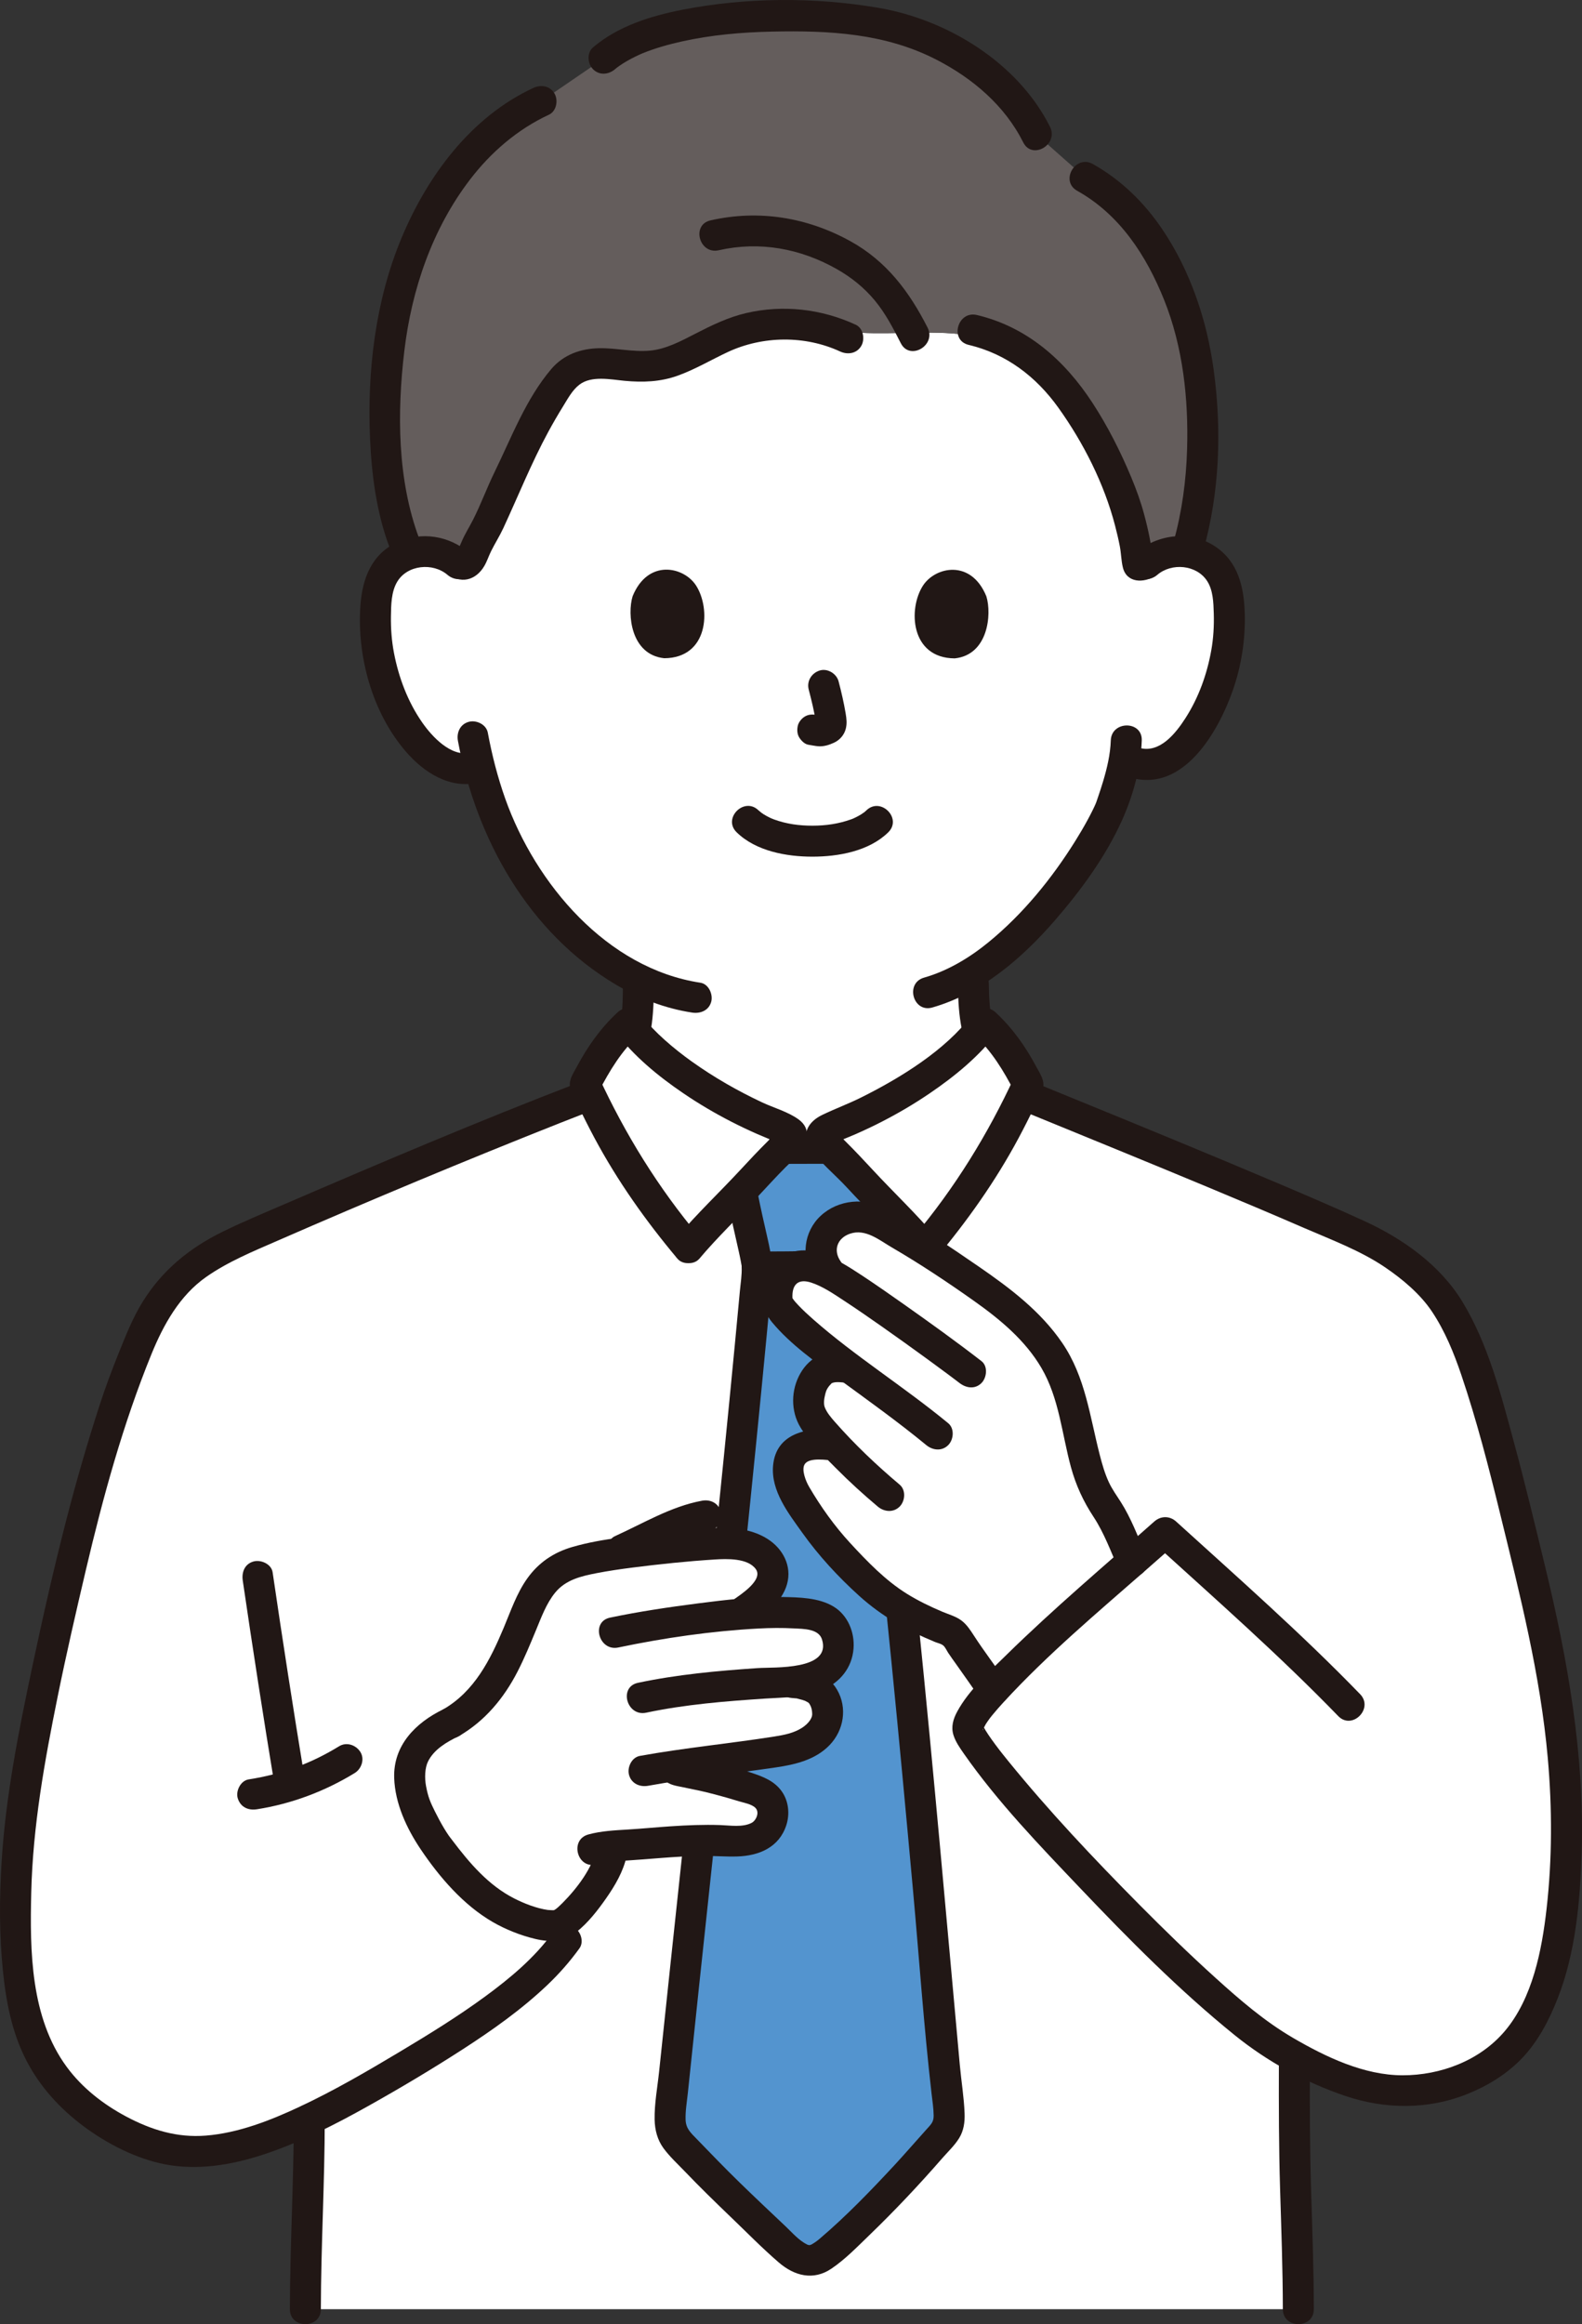
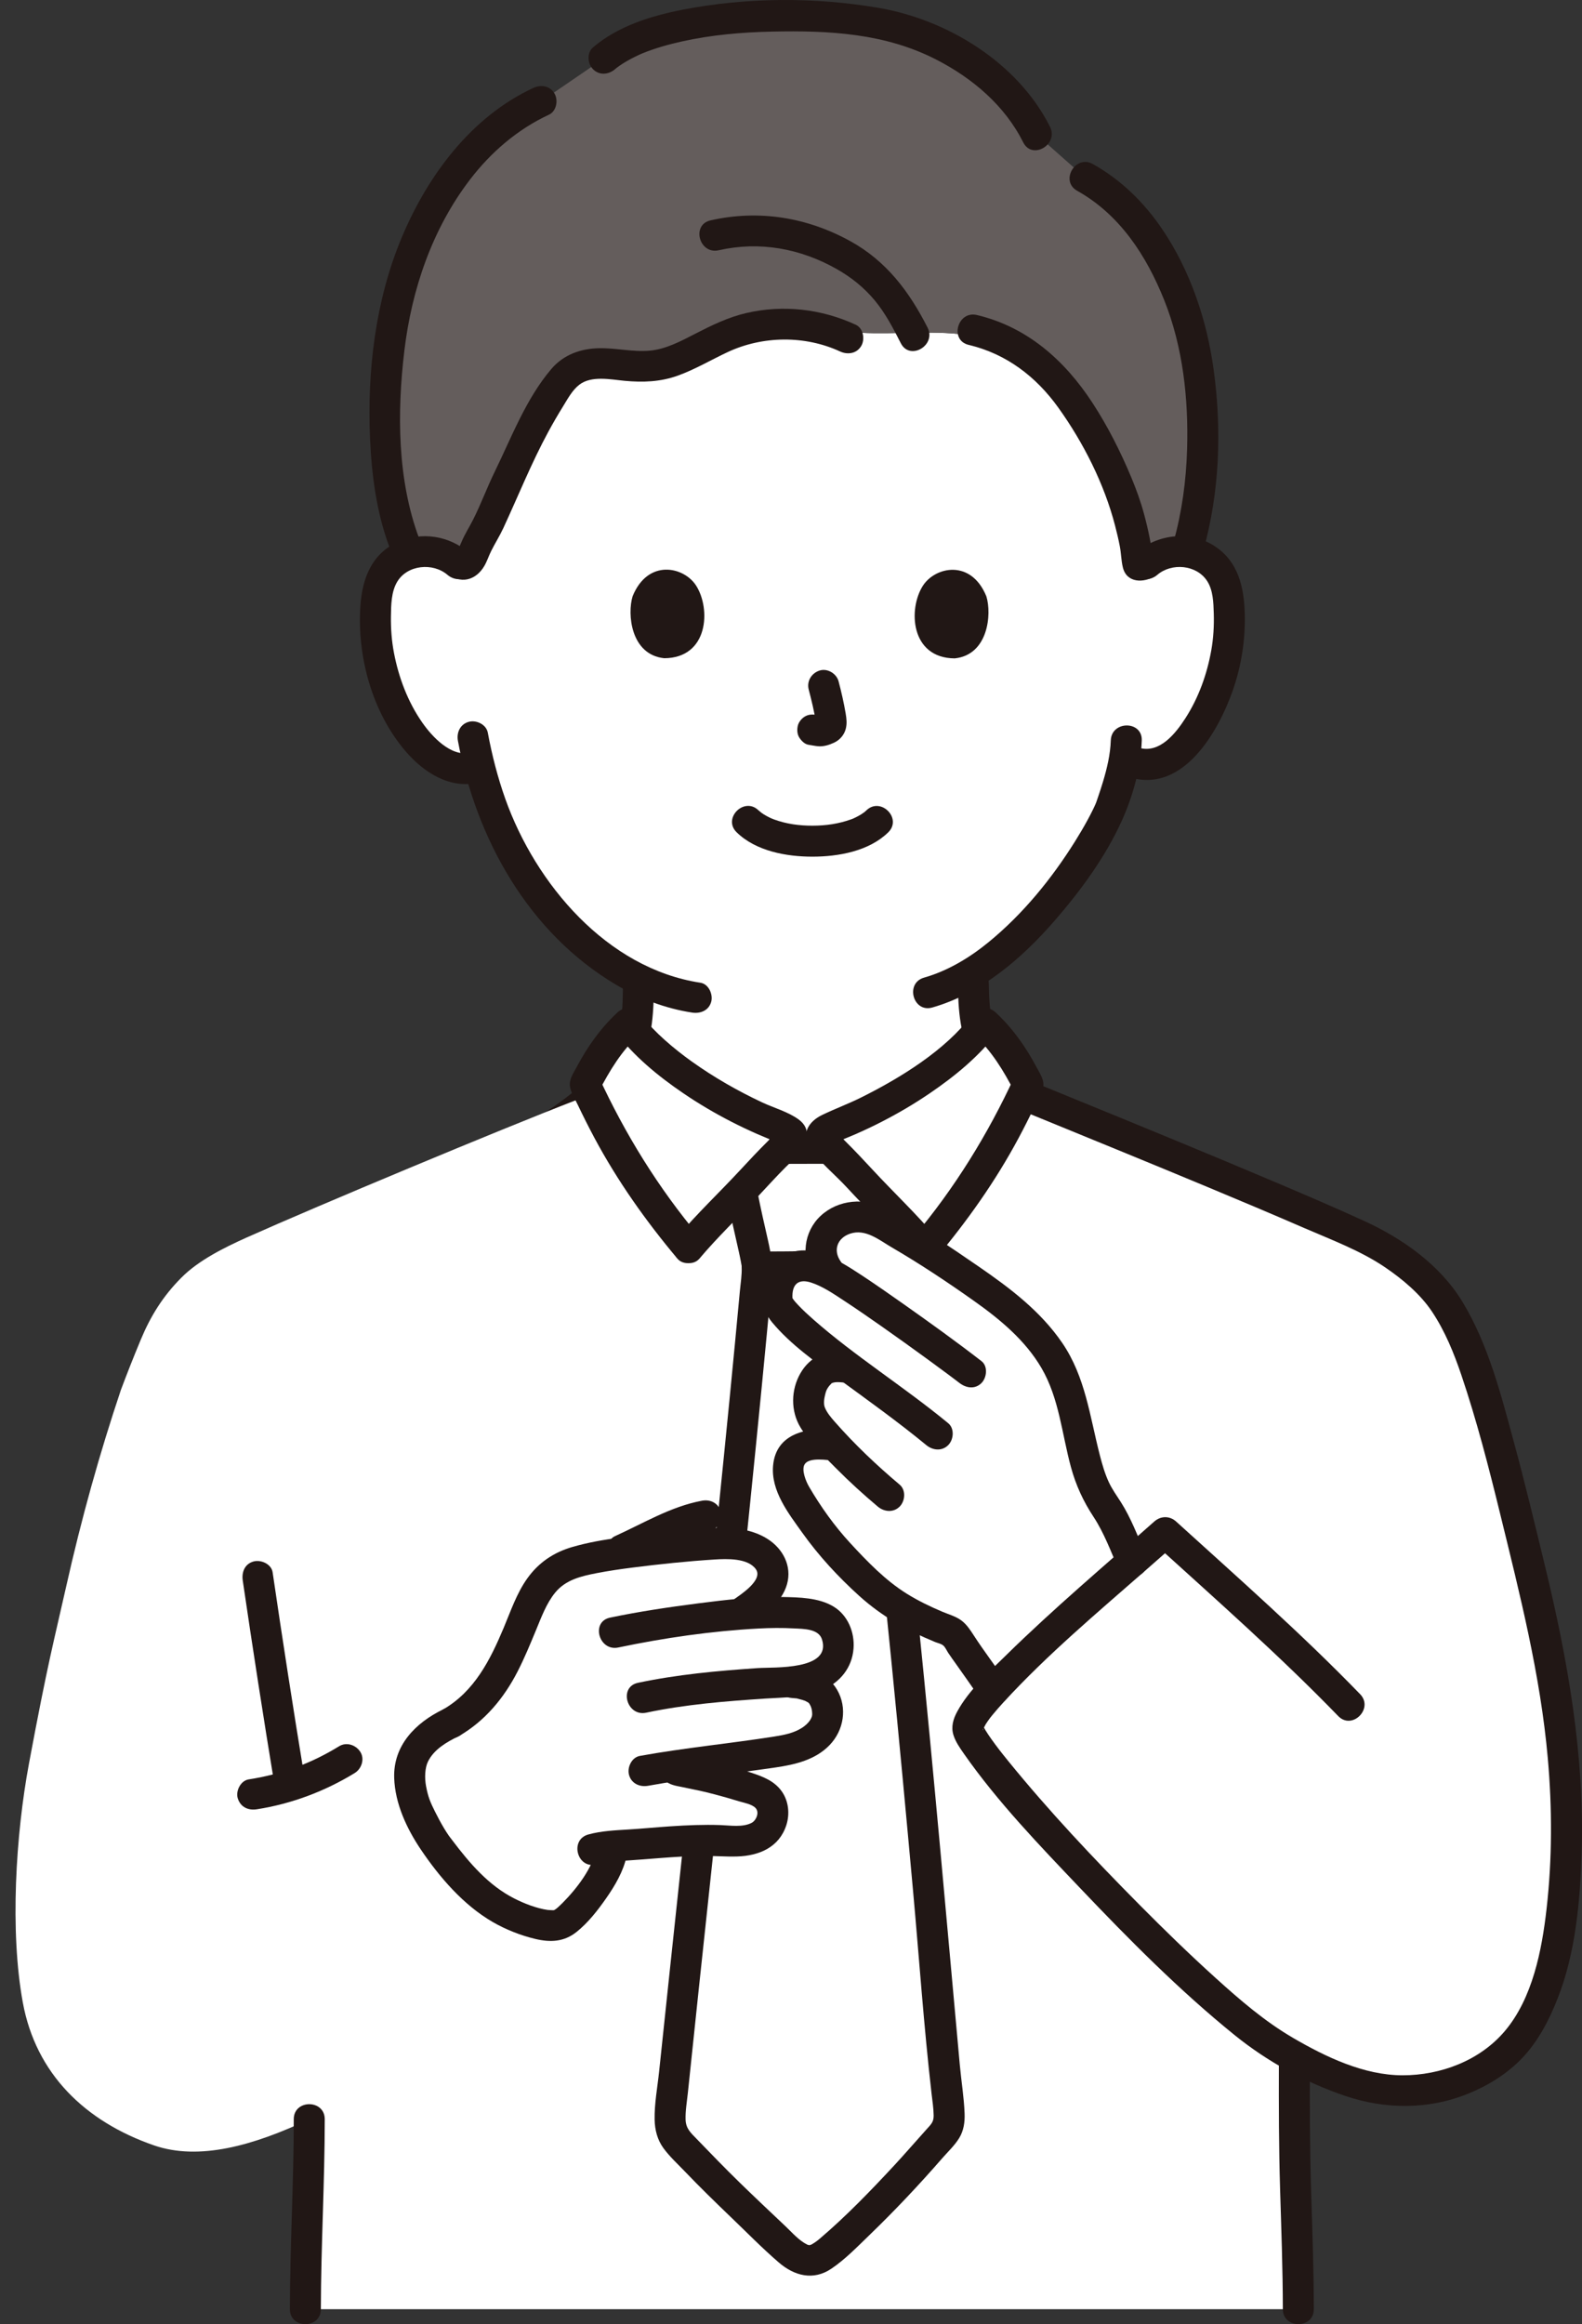
<svg xmlns="http://www.w3.org/2000/svg" id="b" width="245.129" height="360.071" viewBox="0 0 245.129 360.071">
  <rect x="0" y="0" width="245.129" height="360.071" fill="#333333" stroke="none" />
  <defs>
    <style>.h{fill:#211715;}.i{fill:#fff;}.j{fill:#5394cf;}.k{fill:#645d5c;}</style>
  </defs>
  <g id="c">
    <g id="d">
      <path class="i" d="M169.237,175.692c-.95-.416-14.751-8.375-17.305-14.701-1.189-2.945-1.38-6.658-1.394-10.224,11.299-6.92,19.992-21.441,21.652-25.878.426-1.274,1.529-4.269,2.049-7.402,3.508,1.778,5.633.972,7.748-.715,2.279-1.842,3.917-4.262,5.174-6.791,2.582-5.19,3.704-10.993,3.21-16.688-.135-1.445-.37-2.926-1.1-4.226-1.033-1.854-3.087-3.215-5.343-3.552-2.256-.337-4.669.373-6.297,1.842l.137-.187c-1.004.681-1.43.529-1.469.103-.058-.627-.129-1.267-.227-1.891-.293-1.865-.732-3.702-1.227-5.513-1.249-4.57-4.089-10.409-6.564-14.524-4.168-6.928-9.919-11.5-18.205-13.402-3.3-.513-6.417-.403-8.635-.385-2.576.021-5.225.147-8.067,0-5.617-2.666-14.507-2.057-20.303.253-4.169,1.661-7.914,4.579-12.435,4.92-4.07.306-8.649-1.461-11.985.729-1.177.772-1.979,1.935-2.72,3.083-1.543,2.393-2.965,4.881-4.251,7.452-.636,1.271-1.238,2.562-1.805,3.871-.536,1.236-1.409,3.011-2.015,4.222-1.1,2.2-2.603,5.463-3.63,7.7-.645,1.405-1.595,5-3.3,3.245l.092.324c-1.628-1.469-4.041-2.179-6.297-1.842s-4.31,1.698-5.343,3.552c-.73,1.3-.965,2.781-1.1,4.226-.494,5.695.629,11.499,3.21,16.689,1.257,2.529,2.896,4.949,5.174,6.791,1.902,1.517,4.329,3.196,7.583,1.897,1.68,6.673,4.761,14.615,10.749,21.672,4.263,5.024,9.015,8.99,14.169,11.496-.007,3.561-.189,7.295-1.392,10.263-2.564,6.326-14.197,13.177-15.147,13.593,0,0,11.5,11.512,41.86,11.512s44.745-11.512,44.745-11.512Z" />
      <path class="k" d="M70.932,87.032c1.705,1.755,2.655-1.84,3.3-3.245,1.027-2.237,2.53-5.5,3.63-7.7.606-1.211,1.479-2.986,2.015-4.222.567-1.309,1.17-2.6,1.805-3.871,1.286-2.571,2.707-5.059,4.251-7.452.741-1.149,1.543-2.311,2.72-3.083,3.337-2.19,7.915-.422,11.985-.729,4.521-.34,8.266-3.258,12.435-4.92,5.796-2.31,14.686-2.918,20.303-.253,2.842.147,5.491.021,8.067,0,2.218-.018,5.335-.128,8.635.385,8.286,1.902,14.037,6.474,18.205,13.402,2.475,4.114,5.315,9.954,6.564,14.524.495,1.811.935,3.648,1.227,5.513.098.624.169,1.264.227,1.891.039.426.466.577,1.469-.103l-.137.187c1.618-1.46,4.012-2.171,6.256-1.848,3.933-12.921,2.87-29.303-.953-39.07-2.63-6.72-6.659-14.475-14.82-18.954l-7.493-6.629c-3.363-6.831-10.392-12.68-19.632-15.98-9.683-3.458-37.911-4.045-47.401,4.16l-9.743,6.663c-10.867,4.96-18.533,16.831-21.799,29.065-3.365,12.606-3.394,30.878,1.342,41.098,2.585-.94,5.677-.27,7.634,1.496l-.092-.324Z" />
      <path class="h" d="M162.695,19.643c-4.98-9.937-15.904-16.626-26.66-18.444-9.888-1.671-20.378-1.616-30.224.298-4.935.959-10.027,2.533-13.918,5.84-.988.84-.864,2.53,0,3.394.979.979,2.403.842,3.394,0,.037-.031.585-.476.186-.168.175-.136.357-.264.54-.39.379-.261.769-.505,1.168-.735.745-.431,1.845-.96,2.324-1.156,1.975-.807,4.042-1.389,6.122-1.853,4.596-1.025,9.263-1.429,13.992-1.532,8.83-.192,17.527.249,25.499,4.359,5.608,2.891,10.573,7.103,13.432,12.808,1.384,2.762,5.526.334,4.145-2.423h0Z" />
      <path class="h" d="M148.411,152.328c.074,4.05.302,8.588,2.553,12.102,1.593,2.487,3.808,4.557,6.077,6.416,2.332,1.91,4.791,3.667,7.327,5.294,1.323.849,2.676,1.787,4.111,2.44,1.179.537,2.583.337,3.284-.861.603-1.031.324-2.744-.861-3.284-1.294-.589-2.515-1.427-3.711-2.185-2.162-1.371-4.339-2.858-6.292-4.423-1.146-.918-2.26-1.879-3.306-2.91-.829-.817-1.734-1.815-2.219-2.514-.347-.5-.66-1.022-.922-1.572.262.549-.189-.52-.203-.564-.176-.52-.319-1.051-.442-1.586-.477-2.082-.556-4.226-.595-6.354-.056-3.085-4.856-3.095-4.8,0h0Z" />
      <path class="h" d="M83.422,178.581c1.391-.635,2.696-1.571,3.958-2.421,2.364-1.591,4.662-3.319,6.77-5.239,2.025-1.844,4.051-3.98,5.235-6.48,1.767-3.729,1.916-8.028,1.935-12.083.015-3.089-4.785-3.093-4.8,0-.009,1.915-.031,3.853-.29,5.754-.205,1.508-.689,3.362-1.217,4.36-1.125,2.126-2.869,3.835-4.721,5.471-1.81,1.598-3.731,3.013-5.752,4.35-1.134.75-2.3,1.575-3.542,2.142-1.179.539-1.468,2.245-.861,3.284.708,1.211,2.1,1.402,3.284.861h0Z" />
      <path class="h" d="M172.116,114.707c-.074,2.184-.582,4.307-1.206,6.394-.235.786-.493,1.565-.758,2.342-.092.269-.18.539-.275.807-.036.101-.279.685-.116.303.172-.404-.113.243-.148.32-.093.201-.188.4-.285.599-.252.516-.517,1.025-.791,1.53-.615,1.136-1.273,2.248-1.958,3.343-3.634,5.805-8.062,11.244-13.372,15.597-2.96,2.427-6.334,4.463-10.03,5.519-2.965.847-1.704,5.48,1.276,4.629,7.586-2.167,13.903-7.624,18.98-13.475,4.034-4.649,7.883-9.886,10.42-15.529,1.721-3.828,2.921-8.183,3.063-12.377.105-3.09-4.695-3.086-4.8,0h0Z" />
      <path class="h" d="M70.955,114.78c2.833,15.175,10.935,29.75,24.516,37.788,3.617,2.141,7.618,3.675,11.779,4.308,1.28.195,2.58-.323,2.952-1.676.312-1.135-.387-2.756-1.676-2.952-14.467-2.2-25.539-15.302-30.224-28.47-1.189-3.343-2.067-6.786-2.718-10.273-.238-1.275-1.778-1.999-2.952-1.676-1.338.368-1.915,1.674-1.676,2.952h0Z" />
      <path class="h" d="M179.329,89.053c2.218-1.889,6.037-1.572,7.689.92.959,1.446,1.005,3.398,1.055,5.074.056,1.907-.053,3.829-.388,5.708-.66,3.702-1.955,7.317-3.99,10.489-1.516,2.363-3.984,5.49-7.119,4.628-2.983-.821-4.255,3.809-1.276,4.629,8.137,2.239,13.494-7.184,15.728-13.564,1.326-3.786,1.958-7.88,1.845-11.889-.115-4.085-1.003-8.014-4.602-10.399-3.85-2.55-8.909-1.907-12.335,1.01-.988.841-.865,2.529,0,3.394.978.978,2.404.843,3.394,0h0Z" />
      <path class="h" d="M72.722,85.659c-3.148-2.68-7.407-3.374-11.192-1.635-3.941,1.811-5.381,5.626-5.679,9.706-.576,7.9,1.812,16.669,7.047,22.721,2.811,3.25,6.801,5.819,11.228,4.79,3.008-.699,1.734-5.329-1.276-4.629-2.975.692-5.919-2.507-7.436-4.689-2.221-3.196-3.629-6.928-4.363-10.736-.362-1.878-.505-3.789-.477-5.701.025-1.761.044-3.806.974-5.361,1.571-2.629,5.522-2.994,7.779-1.072.986.84,2.426.968,3.394,0,.861-.861.991-2.55,0-3.394h0Z" />
      <path class="h" d="M82.636,13.625c-9.645,4.477-16.377,13.588-20.394,23.183-4.072,9.725-5.367,20.647-4.904,31.128.249,5.645.994,11.427,2.977,16.747.452,1.214,1.624,2.041,2.952,1.676,1.167-.321,2.131-1.732,1.676-2.952-3.393-9.104-3.426-19.527-2.29-29.059,1.132-9.494,4.316-18.872,10.168-26.521,3.252-4.25,7.369-7.798,12.236-10.057,1.176-.546,1.471-2.24.861-3.284-.705-1.206-2.104-1.409-3.284-.861h0Z" />
      <path class="h" d="M166.904,29.556c6.608,3.693,10.724,10.042,13.482,16.924,2.913,7.27,3.777,15.295,3.553,23.077-.141,4.888-.791,9.73-2.108,14.444-.832,2.98,3.797,4.252,4.629,1.276,2.533-9.068,2.868-18.742,1.589-28.041-1.054-7.667-3.609-15.289-7.968-21.735-2.799-4.139-6.378-7.644-10.754-10.09-2.699-1.509-5.122,2.636-2.423,4.145h0Z" />
      <path class="h" d="M132.591,50.308c-5.309-2.456-11.259-3.134-16.974-1.806-2.768.643-5.314,1.88-7.828,3.173-2.242,1.153-4.592,2.433-7.151,2.654-2.621.226-5.228-.439-7.848-.381-2.842.063-5.481,1.008-7.358,3.213-3.938,4.625-6.168,10.59-8.802,15.98-1.19,2.436-2.116,4.992-3.344,7.408-.561,1.105-1.226,2.138-1.715,3.277-.206.481-.411.96-.662,1.419.018-.033-.254.39-.25.399-.322-.675,1.966-.314,1.97-.31-2.266-2.093-5.669,1.293-3.394,3.394,2.016,1.862,4.496,1.227,5.819-1.06.425-.735.679-1.554,1.058-2.312.595-1.193,1.31-2.314,1.873-3.527,2.315-4.991,4.358-10.113,6.987-14.957.72-1.326,1.478-2.632,2.273-3.915.72-1.162,1.424-2.514,2.531-3.361,1.889-1.445,4.862-.798,7.028-.596,2.811.262,5.53.166,8.212-.801,2.706-.975,5.171-2.453,7.769-3.665,5.406-2.521,11.956-2.592,17.384-.082,1.176.544,2.586.332,3.284-.861.606-1.036.321-2.737-.861-3.284h0Z" />
      <path class="h" d="M111.365,38.772c6.337-1.44,12.676-.275,18.305,2.923,2.246,1.276,4.214,2.854,5.869,4.844s2.876,4.344,4.042,6.639c1.399,2.755,5.542.328,4.145-2.423-2.838-5.589-6.386-10.314-11.969-13.394-6.706-3.699-14.186-4.918-21.667-3.218-3.011.684-1.737,5.313,1.276,4.629h0Z" />
      <path class="h" d="M150.096,53.433c5.832,1.384,10.446,4.91,13.907,9.746,3.884,5.426,7.089,11.766,8.771,18.234.277,1.063.53,2.133.739,3.212s.215,2.228.473,3.284c.597,2.448,3.237,2.424,4.995,1.331,2.618-1.627.211-5.782-2.423-4.145-.77.38-.418.501,1.058.363l.861.861c.191.638.233.64.124.005-.046-.371-.094-.742-.146-1.112-.089-.624-.194-1.245-.314-1.864-.239-1.232-.534-2.454-.859-3.666-.524-1.958-1.211-3.858-1.992-5.727-1.672-4.004-3.643-7.91-6.016-11.548-4.293-6.58-10.11-11.754-17.903-13.604-3.003-.713-4.285,3.914-1.276,4.629h0Z" />
      <path class="i" d="M201.175,357.75c-.01-11.29-.6-18.64-.6-28.59,0-3.173-.023-6.235-.014-9.245,0,0,.002-.491.003-1.318,4.992,2.734,10.768,4.991,15.244,5.271,8.041.503,16.381-2.999,20.438-9.382s5.329-13.578,6.031-21.109c2.239-24-4.401-46.557-7.77-60.513-1.914-7.931-4.222-16.395-6.833-23.523-1.568-3.808-3.472-7.676-5.937-10.096-3.305-3.245-6.181-5.475-9.633-7.112-11.019-5.226-39.643-16.857-51.559-21.736-2.804-5.303-3.921-8.124-7.96-11.837-3.861,5.19-12.675,11.671-23.24,15.921-.893.359-1.902.879-2.054,1.161-.253.471.239.885.471,1.255.129.206.435.525.912,1-2.726.006-4.795.013-7.419.018.487-.485.799-.81.929-1.018.231-.37.723-.784.471-1.255-.152-.283-1.161-.802-2.054-1.161-10.565-4.25-19.38-10.731-23.24-15.921-4.035,3.71-5.153,6.529-7.952,11.823-11.928,4.614-40.146,16.4-51.207,21.347-3.461,1.558-7.442,3.527-10.103,6.217-2.845,2.864-4.744,5.901-6.29,9.612-1.139,2.737-2.153,5.314-3.075,7.775-3.292,9.819-6.093,19.814-8.503,30.561-1.824,8.133-2.79,11.499-5.739,27.318-2.056,11.029-2.978,25.985-.956,37.022s9.647,18.44,20.324,22.135c6.949,2.405,15.357.068,24.051-4.039.035,10.377-.587,17.819-.598,29.42h153.86Z" />
-       <path class="j" d="M139.952,337.501c1.618-1.733,3.114-3.398,4.357-4.846,1.502-1.75,2.605-2.587,2.729-4.018.138-1.595-.203-3.133-.432-5.612-3.231-34.982-7.405-85.674-13.129-126.335.051-1.884.646-3.734,1.24-5.534.639-1.962,1.067-3.713,1.482-5.413-1.105-1.141-2.204-2.291-3.25-3.438-1.965-2.157-3.406-3.543-4.277-4.407-2.724.006-4.792.013-7.414.018-.873.865-2.307,2.247-4.258,4.388-.681.747-1.385,1.495-2.098,2.242.543,2.797.943,4.656,1.556,7.282.104.483.863,3.537.863,4.607v.525c-3.755,41.182-9.76,94.575-13.383,129.621-.139,1.34-.236,2.737.309,3.993.476,1.097,1.471,1.918,2.322,2.829,4.628,4.955,10.221,10.141,15.558,15.196.753.713,2.056,1.567,3.144,1.648,1.228.092,2.557-.956,3.445-1.722,3.345-2.885,7.596-7.127,11.235-11.025Z" />
      <path class="h" d="M133.575,186.36c-.788,3.128-2.077,6.172-2.431,9.391-.158,1.442.209,2.942.406,4.374.194,1.407.384,2.815.57,4.224.765,5.778,1.481,11.563,2.163,17.352,1.41,11.971,2.674,23.959,3.865,35.954,1.167,11.754,2.259,23.515,3.328,35.278.95,10.457,1.666,20.963,2.865,31.394.13,1.133.314,2.27.327,3.413.011,1.002-.366,1.335-1.152,2.204-1.66,1.836-3.269,3.715-4.954,5.529-3.664,3.943-7.441,7.862-11.543,11.356-.41.35-.805.629-1.273.899-.12.069-.69.18-.303.155s-.191-.055-.32-.118c-1.33-.638-2.341-1.85-3.397-2.847-2.393-2.26-4.788-4.518-7.146-6.814-2.249-2.189-4.42-4.445-6.601-6.699-.929-.961-1.703-1.612-1.748-3.021-.044-1.36.206-2.756.347-4.107,2.256-21.706,4.631-43.4,6.921-65.102,1.248-11.828,2.477-23.658,3.658-35.492.564-5.65,1.118-11.302,1.655-16.954.261-2.744.518-5.488.77-8.232.203-2.215-.093-4.185-.587-6.347-.565-2.471-1.126-4.941-1.618-7.428-.252-1.272-1.768-2.002-2.952-1.676-1.327.365-1.929,1.677-1.676,2.952.519,2.62,1.125,5.218,1.708,7.823.111.496.219.992.314,1.491.037.196.075.392.106.589.136.859.006-.352.04.351.061,1.254-.162,2.543-.277,3.792-.518,5.604-1.056,11.206-1.605,16.807-1.182,12.048-2.421,24.09-3.683,36.13-2.374,22.644-4.85,45.276-7.22,67.92-.257,2.453-.748,5.017-.699,7.485.032,1.588.424,3.128,1.369,4.42.955,1.305,2.185,2.429,3.301,3.594,2.323,2.424,4.726,4.771,7.15,7.094,2.449,2.347,4.85,4.809,7.422,7.022,2.425,2.087,5.345,2.844,8.138.964,2.138-1.439,4.013-3.385,5.861-5.167,3.955-3.814,7.726-7.816,11.335-11.958.885-1.016,1.918-1.972,2.623-3.129.7-1.148.88-2.463.831-3.787-.093-2.506-.513-5.028-.742-7.527-.485-5.295-.962-10.591-1.439-15.887-1.05-11.645-2.105-23.289-3.217-34.928-1.175-12.298-2.412-24.591-3.775-36.87-.672-6.05-1.375-12.097-2.121-18.139-.368-2.974-.746-5.947-1.137-8.919-.189-1.434-.381-2.868-.575-4.302-.192-1.419-.63-2.986-.608-4.415.021-1.396.615-2.894,1.036-4.205.49-1.525.93-3.056,1.322-4.609.755-2.996-3.873-4.275-4.629-1.276h0Z" />
      <path class="h" d="M203.575,357.75c-.01-6.25-.242-12.493-.431-18.739-.193-6.363-.199-12.731-.183-19.096.008-3.089-4.792-3.093-4.8,0-.016,6.366-.009,12.733.183,19.096.189,6.246.421,12.489.431,18.739.005,3.088,4.805,3.094,4.8,0h0Z" />
      <path class="h" d="M45.518,328.312c0,9.818-.584,19.622-.6,29.44-.005,3.089,4.795,3.093,4.8,0,.016-9.818.6-19.622.6-29.44,0-3.089-4.8-3.094-4.8,0h0Z" />
      <path class="i" d="M143.282,193.305c7.111-8.444,11.556-15.667,16-25.333-1.985-3.828-3.319-6.308-6.695-9.412-3.861,5.19-12.675,11.671-23.24,15.921-.893.359-1.902.879-2.054,1.161-.253.471.239.885.471,1.255.363.581,2.148,2.074,5.185,5.407,3.446,3.782,7.481,7.593,10.333,11Z" />
-       <path class="i" d="M106.667,193.305c-7.111-8.444-11.556-15.667-16-25.333,1.985-3.828,3.319-6.308,6.695-9.412,3.861,5.19,12.675,11.671,23.24,15.921.893.359,1.902.879,2.054,1.161.253.471-.239.885-.471,1.255-.363.581-2.148,2.074-5.185,5.407-3.446,3.782-7.481,7.593-10.333,11Z" />
      <path class="h" d="M117.796,198.69c4.969-.002,9.938-.11,14.908-.112,1.255,0,2.458-1.104,2.4-2.4s-1.055-2.401-2.4-2.4c-4.969.002-9.938.11-14.908.112-1.255,0-2.458,1.104-2.4,2.4s1.055,2.401,2.4,2.4h0Z" />
      <path class="h" d="M128.716,175.498c-2.509.005-5.019.013-7.528.019-1.255.003-2.458,1.102-2.4,2.4s1.055,2.403,2.4,2.4c2.509-.005,5.019-.013,7.528-.019,1.255-.003,2.458-1.102,2.4-2.4s-1.055-2.403-2.4-2.4h0Z" />
      <path class="h" d="M144.979,195.002c4.884-5.818,9.27-12,12.858-18.703.876-1.637,1.71-3.296,2.512-4.971.415-.867.992-1.789,1.248-2.718.327-1.191-.451-2.264-.983-3.268-1.682-3.172-3.691-6.023-6.329-8.479-1.234-1.149-2.827-.763-3.769.486-4.025,5.337-10.918,9.605-17.06,12.667-1.995.995-4.088,1.762-6.09,2.731-2.092,1.012-3.315,2.981-1.835,5.135,1.56,2.271,3.865,4.101,5.723,6.121,3.404,3.701,7.088,7.155,10.333,11,.837.991,2.532.862,3.394,0,.982-.982.839-2.401,0-3.394-3.052-3.615-6.506-6.865-9.72-10.332-1.382-1.491-2.765-2.972-4.209-4.403-.389-.386-.773-.778-1.162-1.163-.156-.154-.503-.66-.008.043-.059-.084-.38-.633-.343-.472v1.276l.07-.276-.617,1.059c-.244.286.251-.17.433-.267.183-.098.373-.191.562-.277.808-.365,1.642-.676,2.455-1.031,1.428-.622,2.836-1.289,4.221-2.001,2.545-1.307,5.017-2.762,7.382-4.372,3.965-2.698,7.716-5.776,10.616-9.621l-3.769.486c2.782,2.591,4.582,5.578,6.32,8.926v-2.423c-4.143,8.98-9.262,17.268-15.625,24.848-.833.992-.973,2.421,0,3.394.856.856,2.557.997,3.394,0Z" />
      <path class="h" d="M108.364,191.608c-6.363-7.58-11.482-15.868-15.625-24.848v2.423c1.738-3.348,3.538-6.335,6.32-8.926l-3.769-.486c2.9,3.845,6.651,6.923,10.616,9.621,2.366,1.61,4.837,3.064,7.382,4.372,1.318.678,2.657,1.315,4.015,1.911.812.357,1.638.681,2.451,1.035.263.115.518.227.773.363.163.087.722.606.433.267l-.617-1.059.07.276v-1.276c.037-.161-.284.388-.343.472.495-.703.147-.197-.008-.043-.39.385-.773.777-1.162,1.163-1.444,1.431-2.827,2.913-4.209,4.403-3.214,3.467-6.668,6.717-9.72,10.332-.836.99-.971,2.423,0,3.394.858.858,2.554.995,3.394,0,2.855-3.382,6.065-6.443,9.096-9.665,1.405-1.494,2.778-3.015,4.227-4.468.701-.703,1.459-1.372,2.096-2.136,1.372-1.643,1.985-3.83-.03-5.298-1.651-1.202-3.817-1.783-5.661-2.647-3.803-1.783-7.468-3.885-10.889-6.324-2.79-1.99-5.871-4.6-7.768-7.115-.942-1.249-2.536-1.635-3.769-.486-2.637,2.456-4.645,5.307-6.329,8.479-.486.916-1.172,1.87-1.026,2.949.131.969.778,1.962,1.199,2.845.83,1.74,1.694,3.463,2.603,5.163,3.588,6.704,7.974,12.885,12.858,18.703.834.993,2.534.86,3.394,0,.984-.984.836-2.398,0-3.394Z" />
      <path class="h" d="M39.799,280.304c5.358-.84,10.545-2.782,15.166-5.619,1.07-.656,1.574-2.178.861-3.284-.692-1.073-2.139-1.564-3.284-.861-4.351,2.671-8.835,4.322-14.019,5.135-1.244.195-2.044,1.816-1.676,2.952.438,1.352,1.619,1.885,2.952,1.676h0Z" />
      <path class="h" d="M37.614,244.862c1.555,10.617,3.201,21.221,4.945,31.809.211,1.28,1.797,1.994,2.952,1.676,1.359-.373,1.888-1.669,1.676-2.952-1.743-10.588-3.389-21.191-4.945-31.809-.188-1.284-1.813-1.989-2.952-1.676-1.377.378-1.865,1.665-1.676,2.952h0Z" />
-       <path class="h" d="M89.412,167.823c-15.257,5.864-30.331,12.269-45.34,18.738-3.231,1.392-6.495,2.746-9.651,4.301-5.12,2.523-9.315,5.967-12.337,10.856-1.491,2.413-2.54,5.045-3.597,7.668-1.111,2.755-2.151,5.522-3.066,8.349-1.875,5.792-3.573,11.641-5.095,17.536-1.967,7.615-3.709,15.316-5.338,23.012-2.112,9.985-4.119,20.025-4.744,30.23-.342,5.581-.362,11.208.203,16.775.494,4.866,1.391,9.596,3.66,13.976,2.098,4.05,5.205,7.437,8.845,10.15,3.621,2.699,8.156,5.039,12.615,5.895,5.037.967,10.206.117,15.034-1.449,5.756-1.867,11.205-4.645,16.471-7.594,4.95-2.772,9.842-5.685,14.608-8.764,4.615-2.981,9.161-6.194,13.148-9.99,1.824-1.736,3.479-3.619,4.953-5.662.759-1.052.182-2.674-.861-3.284-1.21-.708-2.523-.193-3.284.861-2.806,3.89-6.639,7.079-10.485,9.896-4.206,3.08-8.648,5.821-13.118,8.496-5.095,3.049-10.237,6.053-15.619,8.574-4.534,2.124-9.475,4.062-14.51,4.466-4.457.358-8.456-.878-12.364-2.96-3.55-1.892-6.817-4.435-9.211-7.697-5.599-7.63-5.706-17.903-5.488-26.983.247-10.294,2.052-20.305,4.093-30.369,1.331-6.563,2.837-13.095,4.369-19.613,2.665-11.333,5.77-22.671,10.171-33.462,1.855-4.547,4.357-9.059,8.471-11.943,3.384-2.371,7.258-3.955,11.027-5.601,14.472-6.319,29.062-12.408,43.743-18.227,1.322-.524,2.645-1.043,3.972-1.553,1.209-.465,2.044-1.615,1.676-2.952-.318-1.156-1.736-2.144-2.952-1.676h0Z" />
+       <path class="h" d="M89.412,167.823h0Z" />
      <g id="e">
        <path class="i" d="M120.56,271.355c.28-.044.547-.087.797-.129,4.451-.749,7.04-3.256,6.883-6.007-.313-5.48-6.712-4.217-6.363-4.767,1.88.124,4.431-.4,6.103-1.665,1.356-1.026,1.945-2.468,1.898-4.129-.052-1.829-.965-3.431-2.683-4.06-1.718-.629-3.624-.707-5.452-.77-1.992-.068-4.492.049-7.183.279,2.468-1.66,4.558-3.597,5.071-5.311.612-2.048-.721-3.794-2.539-4.649s-3.995-1.094-6.089-.959c-4.996.32-14.221,1.251-19.195,2.218-2.05.399-4.172.886-5.909,2.153-2.123,1.548-3.349,4.017-4.35,6.407-2.876,6.865-5.116,13.236-11.658,16.929-6.838,3.221-7.108,7.429-5.794,12.117.371,1.326,2.514,5.597,3.707,7.027,3.43,4.615,7.169,9.003,12.634,11.012,1.387.51,4.761,1.862,6.468,1.034,2.109-1.024,7.144-7.313,7.87-11.148,0,0,.066-.351.173-.932,1.431-.129,2.926-.186,4.11-.284,4.485-.371,9.018-.768,13.512-.53,2.452.13,5.447-.03,6.591-2.202.92-1.746.828-3.62-.704-4.863-.361-.293-.821-.475-1.247-.648-.694-.282-1.407-.516-2.122-.74-1.672-.523-3.366-.972-5.059-1.416-1.22-.32-3.856-.778-5.082-1.075-.639-.155-.179-.847.252-.778,5.579-.822,11.685-1.539,15.359-2.114Z" />
        <path class="h" d="M71.102,268.967c4.047-2.34,6.992-5.901,9.107-10.026,1.06-2.068,1.945-4.221,2.835-6.366.829-1.999,1.604-4.16,2.991-5.852,1.62-1.976,4.008-2.536,6.41-3.002,1.842-.357,3.701-.627,5.562-.864,4.225-.538,8.473-.981,12.724-1.251,1.845-.117,5.133-.249,6.381,1.491,1.202,1.677-2.366,3.964-3.5,4.76-1.06.743-1.554,2.1-.861,3.284.614,1.049,2.217,1.609,3.284.861,2.316-1.623,5.102-3.696,5.911-6.566.795-2.821-.64-5.512-3.023-7.021-4.353-2.757-10.435-1.488-15.251-1-4.948.502-10.168.86-14.967,2.244-2.924.843-5.278,2.438-7.038,4.926-1.622,2.294-2.539,5.029-3.619,7.6-2.091,4.98-4.531,9.842-9.368,12.639-2.673,1.546-.259,5.695,2.423,4.145h0Z" />
        <path class="h" d="M97.705,242.135c2.015-.91,3.966-1.954,5.973-2.878.239-.11.479-.219.72-.326.076-.034.9-.383.469-.206.561-.231,1.126-.451,1.697-.653,1.133-.399,2.288-.723,3.469-.943,1.237-.23,2.052-1.791,1.676-2.952-.428-1.323-1.627-1.923-2.952-1.676-4.823.898-9.061,3.495-13.475,5.489-1.148.518-1.513,2.273-.861,3.284.765,1.186,2.056,1.416,3.284.861h0Z" />
        <path class="h" d="M95.806,255.237c7.13-1.493,14.462-2.554,21.737-2.94,1.825-.097,3.649-.116,5.474-.016,1.455.079,3.822.034,4.347,1.698,1.52,4.821-7.436,4.281-9.944,4.45-6.229.421-12.453.987-18.57,2.281-3.02.639-1.742,5.267,1.276,4.629,6.09-1.288,12.272-1.777,18.472-2.188,2.973-.197,6.084-.13,8.862-1.337,2.703-1.175,4.56-3.416,4.793-6.404.198-2.526-.883-5.178-3.104-6.517-2.296-1.384-5.325-1.429-7.927-1.477-4.359-.08-8.745.433-13.061.988-4.562.587-9.128,1.263-13.632,2.206-3.022.633-1.743,5.261,1.276,4.629h0Z" />
        <path class="h" d="M122.635,263.056c.22.018.439.037.658.059.35.035-.317-.101.344.061.529.129,1.008.275,1.117.328.045.022.625.348.299.142.35.221.301.233.441.45.21.329.343.84.353,1.38.006.325-.027.527-.309.993-.232.383-.705.845-1.216,1.18-1.295.849-2.822,1.143-4.327,1.38-6.937,1.094-13.935,1.752-20.849,3.005-1.276.231-1.998,1.783-1.676,2.952.369,1.343,1.672,1.908,2.952,1.676,6.555-1.188,13.184-1.871,19.772-2.842,3.026-.446,6.138-1.17,8.347-3.458s2.791-5.778,1.165-8.574c-1.495-2.573-4.307-3.312-7.07-3.534-1.294-.104-2.4,1.177-2.4,2.4,0,1.385,1.103,2.296,2.4,2.4h0Z" />
        <path class="h" d="M102.722,272.4c-.753,1.017-.59,2.541.297,3.429.705.705,1.736.839,2.666,1.028,1.711.347,3.405.693,5.092,1.145,1.23.329,2.459.669,3.674,1.05.773.242,2.001.432,2.597,1.028.7.699.104,1.967-.575,2.323-1.403.735-3.357.397-4.867.346-2.577-.087-5.157.021-7.729.194-2.195.148-4.385.361-6.581.495-2.045.126-4.148.221-6.133.768-2.974.82-1.711,5.452,1.276,4.629,1.461-.403,2.971-.48,4.477-.574,1.84-.114,3.675-.274,5.513-.414,2.09-.159,4.184-.289,6.281-.321,1.837-.029,3.677.147,5.511.09,3.401-.107,6.516-1.414,7.624-4.87.548-1.708.354-3.671-.672-5.16-1.152-1.671-2.948-2.346-4.804-2.957-2.029-.669-4.106-1.254-6.186-1.74-.737-.172-1.482-.314-2.224-.462-.437-.087-.874-.172-1.31-.262-.16-.033-.961-.224-.721-.105l.861.861-.083-.167.242,1.849-.081.22c.772-1.042.172-2.679-.861-3.284-1.222-.715-2.51-.184-3.284.861h0Z" />
        <path class="h" d="M92.461,286.298c-.648,3.095-3.012,6.213-5.283,8.503-.238.24-.486.467-.734.697-.107.1-.226.2-.342.29.363-.281.077-.08.011-.022-.081.072-.194.117-.286.176.349-.225.107-.011-.063.001.008,0-.698-.016-.902-.045-1.756-.256-3.653-.999-5.228-1.804-3.956-2.023-6.881-5.457-9.519-8.946-.204-.27-.415-.535-.615-.807.265.359.024.025-.022-.043-.235-.344-.457-.695-.672-1.052-.498-.831-.955-1.687-1.388-2.553-.739-1.481-1.08-2.261-1.404-3.986-.233-1.241-.191-2.811.312-3.82.934-1.875,2.874-3.002,4.775-3.921,1.167-.564,1.478-2.228.861-3.284-.697-1.192-2.112-1.427-3.284-.861-4.289,2.072-7.77,5.592-7.599,10.639.134,3.953,1.932,7.813,4.11,11.05,2.885,4.287,6.61,8.628,11.156,11.257,2.002,1.158,4.312,2.076,6.568,2.615,2.362.565,4.487.471,6.418-1.072,1.802-1.44,3.273-3.333,4.587-5.213,1.363-1.951,2.678-4.17,3.171-6.525.631-3.014-3.995-4.303-4.629-1.276h0Z" />
      </g>
      <g id="f">
        <path class="i" d="M175.415,241.932c-1.504-3.414-3.225-7.343-4.173-8.53-3.671-5.007-3.734-12.445-5.899-18.588-2.89-8.2-9.558-12.868-16.105-17.344-5.317-3.636-7.488-4.967-13.144-8.174-1.988-1.127-4.686-1.062-6.731.356s-3.094,4.498-1.162,6.996c0,0,.287.371.704.911-2.38-1.276-3.846-1.723-5.425-1.353-2.126.498-3.602,2.525-3.028,5.485.424,2.188,9.092,8.696,10.727,9.882,0,0,.225.163.449.326-.333-.043-.667-.085-.667-.085-1.477-.188-2.61-.062-3.458.517-.503.343-1.346,1.36-1.645,2.104-.37.922-.559,1.946-.588,2.925-.07,2.38,2.683,4.883,4.172,6.574-2.424-.287-4.913-.26-6.253.973-1.72,1.583-1.034,4.843.192,6.786,2.382,3.776,4.165,6.473,7.259,9.704,2.886,3.013,5.937,6.1,9.582,8.131,1.978,1.103,4.039,2.052,6.144,2.885.385.152.816.283,1.154.534.664.493,1.119,1.402,1.579,2.069.852,1.236,3.326,4.674,4.817,6.884,5.213-5.656,14.515-13.846,21.498-19.967Z" />
        <path class="h" d="M130.271,195.441c-1.22-1.709-.564-3.64,1.458-4.316,2.392-.799,4.492.988,6.446,2.126,4.388,2.556,8.621,5.373,12.763,8.308,4.012,2.843,7.912,6.07,10.427,10.367,2.751,4.7,3.167,10.202,4.574,15.364.768,2.82,1.921,5.312,3.523,7.742,1.631,2.475,2.69,5.413,3.885,8.111.525,1.185,2.254,1.463,3.284.861,1.222-.715,1.388-2.094.861-3.284-1.182-2.67-2.244-5.543-3.822-8.014-.654-1.024-1.351-1.983-1.866-3.092-.616-1.327-1.023-2.759-1.388-4.173-1.55-6.003-2.233-12.126-5.818-17.381-3.347-4.907-8.081-8.488-12.919-11.82-4.644-3.199-9.37-6.391-14.368-9.021-3.247-1.708-7.402-1.41-10.149,1.142-2.641,2.453-3.138,6.555-1.034,9.502.752,1.053,2.093,1.558,3.284.861,1.041-.609,1.618-2.223.861-3.284h0Z" />
        <path class="h" d="M152.081,210.875c-3.919-3.036-7.952-5.929-12.001-8.789-2.17-1.533-4.35-3.055-6.569-4.518-2.009-1.325-4.078-2.638-6.367-3.428-3.077-1.061-6.674-.142-8.335,2.805-1.497,2.655-1.034,5.676.839,7.929,2.822,3.394,6.699,6.122,10.241,8.713,4.594,3.361,9.245,6.678,13.641,10.298,1,.823,2.415.979,3.394,0,.849-.849,1.006-2.566,0-3.394-6.904-5.684-14.517-10.441-20.95-16.117-.786-.693-1.561-1.403-2.28-2.166-.153-.162-.299-.33-.451-.494-.062-.066-.477-.607-.123-.125-.099-.135-.184-.284-.286-.415-.357-.461-.031.18-.042-.021-.125-2.322,1.021-3.065,2.916-2.442,1.812.596,3.49,1.761,5.08,2.802,1.97,1.29,3.906,2.633,5.834,3.986,2.395,1.681,4.774,3.387,7.139,5.111,1.016.741,2.029,1.485,3.037,2.236.416.31.831.62,1.244.933.173.131,1.205.922.644.488,1.024.793,2.396.998,3.394,0,.827-.827,1.031-2.596,0-3.394h0Z" />
        <path class="h" d="M130.963,209.414c-2.932-.328-5.436.731-6.938,3.338-1.48,2.57-1.531,5.862.006,8.391,1.426,2.346,3.557,4.355,5.477,6.294,2.072,2.091,4.247,4.074,6.5,5.969.991.834,2.422.972,3.394,0,.856-.856.997-2.556,0-3.394-3.565-2.998-6.968-6.227-10.044-9.729-.582-.663-1.219-1.403-1.551-2.234-.199-.497-.151-1.221.056-2.026.122-.472.19-.697.46-1.095-.026.038.242-.316.167-.226.004-.005.615-.625.224-.299.441-.369,1.332-.291,2.247-.189,1.29.144,2.4-1.206,2.4-2.4,0-1.417-1.106-2.255-2.4-2.4h0Z" />
        <path class="h" d="M129.308,221.512c-4.206-.426-9.058.514-9.519,5.529-.362,3.938,2.397,7.433,4.548,10.451,2.54,3.563,5.547,6.808,8.789,9.742,3.495,3.162,7.42,5.371,11.763,7.154.395.162.93.259,1.261.536.334.28.536.788.777,1.152.407.613.842,1.208,1.268,1.809,1.225,1.731,2.455,3.46,3.641,5.219,1.717,2.548,5.877.148,4.145-2.423-1.664-2.469-3.491-4.835-5.107-7.334-.543-.839-1.091-1.683-1.901-2.289-.868-.65-1.947-.936-2.938-1.353-1.896-.797-3.778-1.708-5.525-2.796-3.329-2.073-6.13-4.987-8.775-7.853-2.43-2.634-4.553-5.612-6.362-8.705-.517-.884-1.244-2.686-.666-3.536.734-1.079,3.472-.617,4.602-.502,1.291.131,2.4-1.197,2.4-2.4,0-1.407-1.105-2.269-2.4-2.4h0Z" />
      </g>
      <path class="h" d="M159.27,172.451c9.274,3.799,18.555,7.581,27.806,11.436,5.003,2.085,9.998,4.187,14.97,6.346,4.225,1.835,8.758,3.516,12.583,6.115,2.679,1.821,5.441,4.131,7.248,6.841,2.017,3.026,3.395,6.405,4.555,9.833,2.384,7.046,4.236,14.251,6.004,21.471,3.064,12.516,6.247,24.992,7.389,37.867.691,7.786.694,15.624-.19,23.395-.728,6.397-2.17,13.816-6.448,18.888-3.869,4.588-9.95,6.877-15.867,6.872-5.969-.005-11.871-2.828-16.926-5.772-4.427-2.577-8.258-5.89-12.044-9.314-4.072-3.683-8.012-7.513-11.875-11.415-7.036-7.106-13.945-14.419-20.252-22.186-.269-.331-.536-.664-.802-.998-.126-.158-.251-.317-.376-.476-.11-.14-.449-.581-.156-.199-.429-.56-.852-1.124-1.26-1.7-.319-.45-.632-.906-.919-1.377-.107-.176-.214-.354-.311-.536-.108-.203-.2-.666-.127-.227.083.495.024.05.002-.082-.019-.113.059.801.069.421,0-.03.023.69-.032.286-.009-.064.057-.21.085-.267.155-.317-.312.479-.071.18.165-.205.271-.502.412-.728.163-.261.341-.511.519-.762.049-.069.365-.49.174-.24-.175.229.253-.315.334-.414.569-.695,1.165-1.368,1.772-2.029,6.79-7.392,14.575-13.912,22.111-20.518,1.534-1.345,3.069-2.688,4.595-4.042h-3.394c9.634,8.749,19.448,17.392,28.507,26.744,2.153,2.223,5.545-1.173,3.394-3.394-9.059-9.353-18.873-17.995-28.507-26.744-1.003-.911-2.384-.897-3.394,0-7.706,6.839-15.599,13.489-22.955,20.712-2.654,2.606-5.777,5.413-7.573,8.725-.623,1.149-.987,2.363-.581,3.65.328,1.042.999,1.998,1.617,2.882,5.23,7.484,11.731,14.218,18.005,20.816,7.57,7.962,15.383,15.851,23.934,22.771,5.072,4.104,10.963,7.335,17.145,9.427,6.219,2.105,12.913,2.151,19.042-.344,3.128-1.274,6.05-3.072,8.389-5.534,2.49-2.621,4.171-5.888,5.485-9.225,2.796-7.102,3.486-15.101,3.722-22.667.467-14.976-2.167-29.829-5.684-44.328-1.547-6.375-3.077-12.765-4.793-19.096-2.004-7.397-3.998-15.267-8.02-21.869-3.46-5.68-9.22-9.742-15.169-12.472-4.48-2.056-9.014-3.993-13.551-5.918-10.573-4.486-21.2-8.844-31.831-13.19-1.827-.747-3.655-1.494-5.482-2.242-1.2-.491-2.638.533-2.952,1.676-.378,1.376.472,2.459,1.676,2.952h0Z" />
      <g id="g">
        <path class="h" d="M114.139,128.94c2.99,2.93,7.73,3.78,11.743,3.779s8.754-.841,11.749-3.769c2.212-2.163-1.183-5.556-3.394-3.394-.098.096-.598.519-.297.281.284-.225-.362.24-.51.331-.261.16-.529.307-.802.444-.184.092-.37.18-.558.262.326-.142.005-.005-.153.051-1.984.711-3.938.993-6.035.994-2.045,0-3.993-.256-5.927-.96-.031-.011-.721-.295-.261-.093-.157-.069-.313-.142-.468-.218-.304-.149-.602-.311-.89-.489-.219-.136-.422-.306-.643-.436.609.357.015-.006-.16-.177-2.208-2.164-5.605,1.228-3.394,3.394h0Z" />
        <path class="h" d="M125.31,106.838c.446,1.703.873,3.432,1.128,5.175l-.086-.638c.03.239.043.474.019.714l.086-.638c-.017.111-.041.215-.079.321l.242-.573c-.033.075-.068.139-.113.207l.375-.486c-.053.065-.104.114-.169.167l.486-.375c-.131.084-.269.152-.41.217l.573-.242c-.226.094-.449.163-.691.201l.638-.086c-.218.026-.431.024-.648-.001l.638.086c-.244-.034-.484-.094-.729-.127-.67-.091-1.239-.115-1.849.242-.498.291-.973.862-1.103,1.434-.14.614-.11,1.304.242,1.849.312.484.834,1.022,1.434,1.103.534.072,1.052.209,1.595.233.821.036,1.588-.213,2.322-.548.902-.411,1.604-1.208,1.844-2.179.203-.821.114-1.554-.024-2.376-.281-1.667-.665-3.32-1.093-4.955-.318-1.215-1.73-2.072-2.952-1.676-1.25.405-2.017,1.651-1.676,2.952h0Z" />
        <path class="h" d="M98.022,92.377c-.846,2.745-.299,9.06,4.902,9.6,6.874-.038,7.244-7.672,4.931-11.264-1.893-2.94-7.463-4.165-9.833,1.663Z" />
        <path class="h" d="M152.841,92.405c.844,2.746.29,9.06-4.911,9.595-6.874-.045-7.236-7.68-4.92-11.269,1.896-2.938,7.467-4.157,9.832,1.674Z" />
      </g>
    </g>
  </g>
</svg>